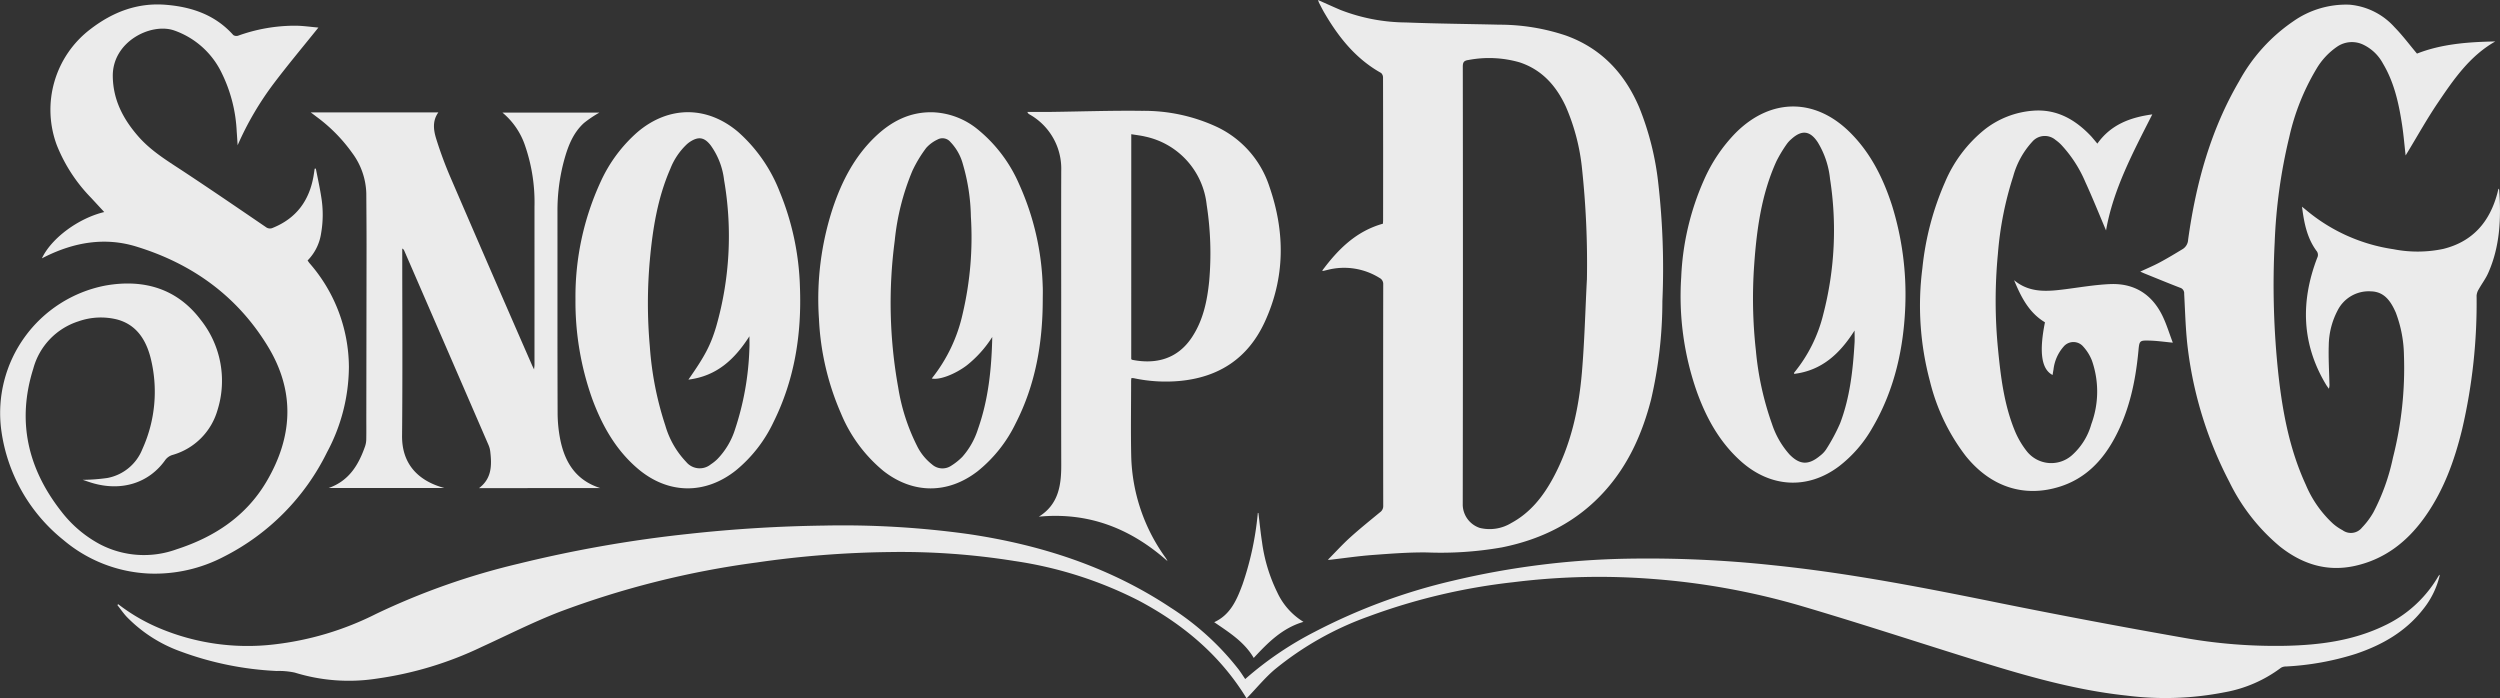
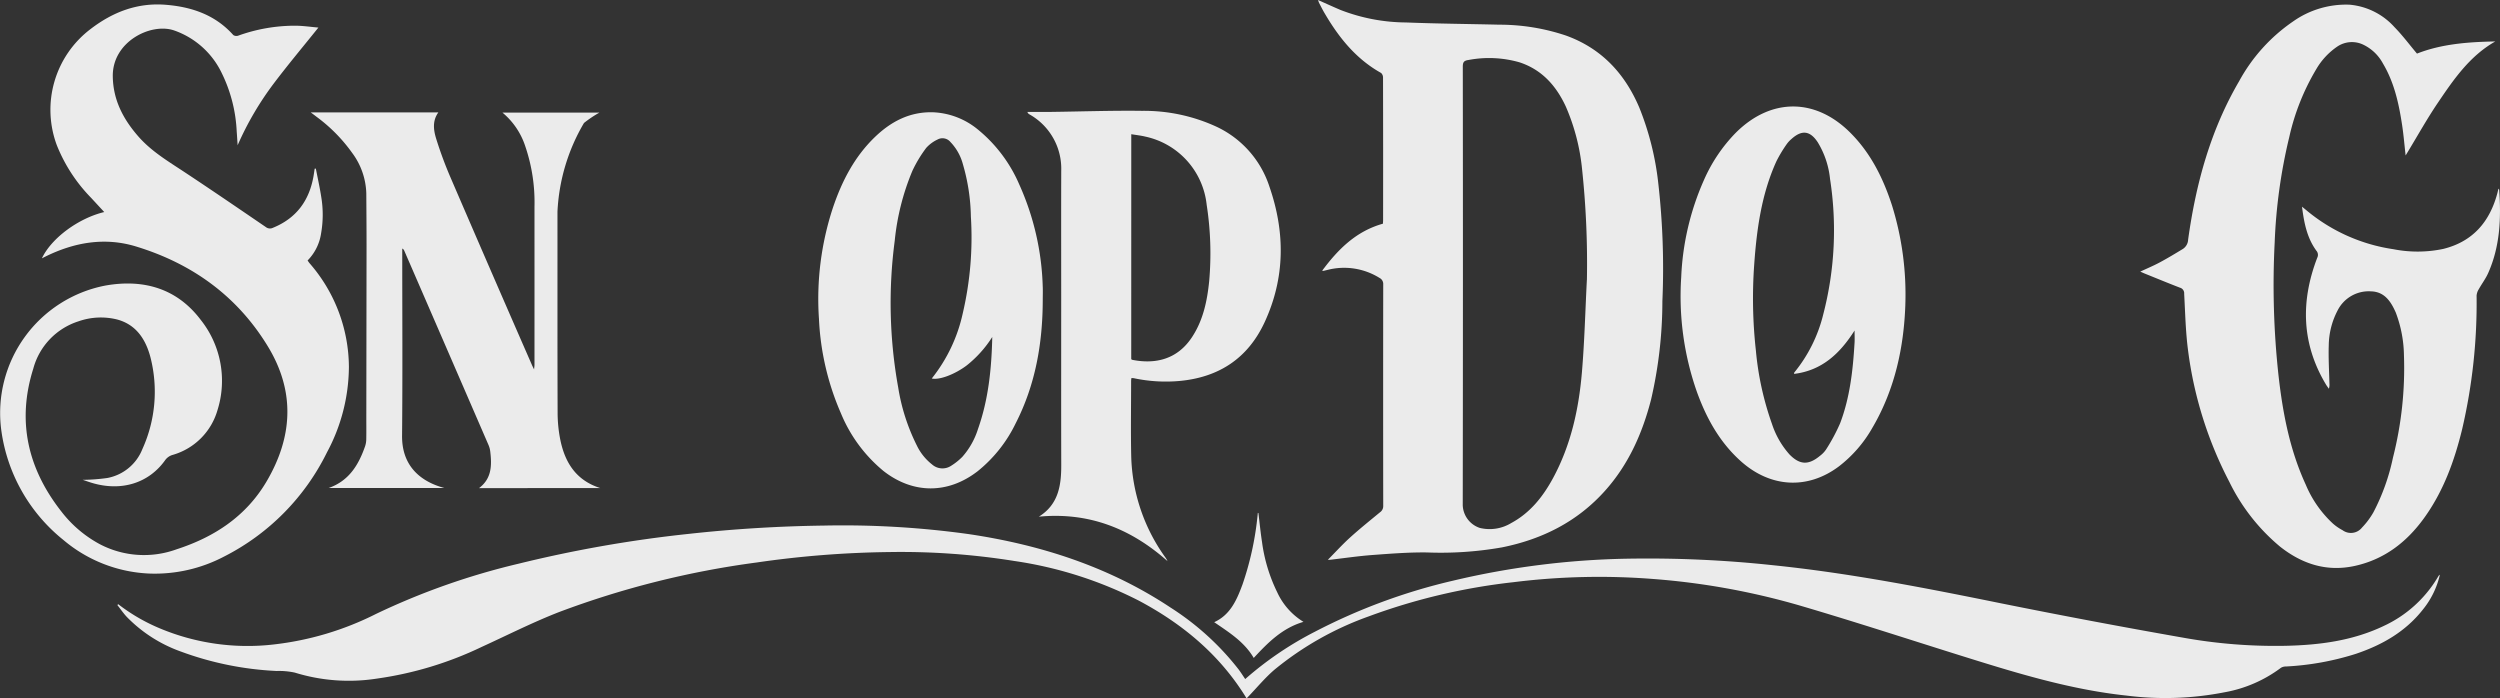
<svg xmlns="http://www.w3.org/2000/svg" height="139.772" viewBox="0 0 500.312 139.772" width="500.312">
  <rect x="0" y="0" width="500.312" height="139.772" fill="#333333" stroke="none" />
  <defs>
    <style>.a{fill:rgba(255,255,255,0.9);}</style>
  </defs>
  <g transform="translate(263.762)">
    <path class="a" d="M170.929,55.866c-.32,6.193-.471,12.4-1,18.58-.631,7.319-2.207,14.449-5.736,21-2.013,3.732-4.581,7-8.409,9.058a8.307,8.307,0,0,1-6.295.968,4.978,4.978,0,0,1-3.4-4.527q.068-43.892.011-87.781c0-.9.237-1.207,1.149-1.335a22.1,22.1,0,0,1,10.2.468c4.468,1.464,7.321,4.673,9.249,8.812a41.609,41.609,0,0,1,3.275,12.587,178.563,178.563,0,0,1,.964,22.169ZM117.12-.174c.122.322.162.464.227.595.36.687.7,1.385,1.095,2.049,2.842,4.86,6.279,9.155,11.308,11.958a1.253,1.253,0,0,1,.387.953q.034,14.249.014,28.491c0,.259-.027.518-.038.723-5.367,1.5-8.974,5.121-12.161,9.409a1.223,1.223,0,0,0,.286.027c.232-.05.464-.113.7-.167a13.4,13.4,0,0,1,10.508,1.588,1.345,1.345,0,0,1,.73,1.288q-.03,22.168,0,44.345a1.483,1.483,0,0,1-.646,1.261c-2,1.651-4.031,3.279-5.959,5.022-1.536,1.39-2.937,2.932-4.477,4.486.214,0,.324.009.432,0,2.817-.324,5.63-.743,8.454-.955,3.662-.27,7.337-.563,11-.513a70.52,70.52,0,0,0,14.978-1.02c8.042-1.621,15.057-5.135,20.588-11.305,4.711-5.254,7.488-11.5,9.231-18.269A87.484,87.484,0,0,0,186.042,60.1a150.879,150.879,0,0,0-.842-23.78,57.07,57.07,0,0,0-3.774-14.956C178.525,14.53,173.841,9.5,166.74,6.94a41.78,41.78,0,0,0-13.287-2.173c-6.238-.151-12.483-.2-18.721-.446A36.8,36.8,0,0,1,121.606,1.81c-1.448-.615-2.88-1.272-4.486-1.984Z" transform="translate(-117.12 0.174)" />
  </g>
  <g transform="translate(428.318 0.907)">
    <path class="a" d="M245.57,10.049c4.93-1.939,10.279-2.335,15.674-2.432-5.162,2.93-8.378,7.664-11.564,12.375-2.1,3.11-3.934,6.4-5.885,9.616l-.5.822c-.236-2.094-.4-4.072-.694-6.031-.655-4.319-1.572-8.574-3.855-12.386a8.762,8.762,0,0,0-3.8-3.687,5.24,5.24,0,0,0-5.292.293,13.962,13.962,0,0,0-4.243,4.549,46.053,46.053,0,0,0-5.4,13.578,106.872,106.872,0,0,0-2.919,21.068,166.739,166.739,0,0,0,.786,26.824c.849,7.463,2.263,14.805,5.439,21.69a22.314,22.314,0,0,0,5.45,7.792,10.088,10.088,0,0,0,1.914,1.313,2.832,2.832,0,0,0,3.892-.538,15.28,15.28,0,0,0,2.288-3.07,41.989,41.989,0,0,0,3.9-10.914,72.624,72.624,0,0,0,2.2-20.492,25.04,25.04,0,0,0-1.581-8.4c-.011-.029-.016-.059-.029-.088-.973-2.223-2.245-4.223-4.968-4.3a6.971,6.971,0,0,0-6.7,3.822,15.4,15.4,0,0,0-1.77,6.97c-.083,2.529.072,5.063.131,7.6a2.741,2.741,0,0,1-.108,1.1c-.191-.279-.4-.549-.574-.838-4.9-8.152-5.1-16.638-1.763-25.358a1.265,1.265,0,0,0-.155-1.419c-1.88-2.561-2.471-5.563-2.883-8.821.383.313.628.507.869.709a35.1,35.1,0,0,0,17.431,7.8,24.925,24.925,0,0,0,9.968-.061c5.864-1.448,9.254-5.362,10.8-11.051.086-.313.151-.631.243-1.018.074.106.142.16.146.218.405,5.711.18,11.346-2.2,16.679-.5,1.133-1.275,2.146-1.883,3.238a2.83,2.83,0,0,0-.437,1.27A111.363,111.363,0,0,1,254.612,85.2c-1.556,6.387-3.774,12.508-7.686,17.888-3.468,4.774-7.914,8.182-13.771,9.481-5.63,1.245-10.576-.365-14.992-3.856a39.146,39.146,0,0,1-10.141-12.949,78.365,78.365,0,0,1-8.256-26.234c-.5-3.774-.579-7.607-.788-11.418a1.157,1.157,0,0,0-.86-1.223c-2.365-.914-4.711-1.883-7.063-2.831-.239-.1-.473-.207-.865-.378,1.392-.649,2.673-1.185,3.892-1.838,1.576-.845,3.108-1.772,4.639-2.7a2.331,2.331,0,0,0,1.049-1.865c1.552-11.17,4.475-21.908,10.218-31.725A34.428,34.428,0,0,1,220.756,3.626a18.39,18.39,0,0,1,11.3-3.367,13.682,13.682,0,0,1,9.015,4.5c1.6,1.63,2.973,3.482,4.5,5.292Z" transform="translate(-190.189 -0.229)" />
  </g>
  <g transform="translate(23.484 105.164)">
    <path class="a" d="M10.59,62.265a36.7,36.7,0,0,0,8.4,4.869,45.453,45.453,0,0,0,22.633,3.209A60.473,60.473,0,0,0,62.2,64.218,141.528,141.528,0,0,1,90.68,54.18,254.93,254.93,0,0,1,124.7,48.21q13.506-1.486,27.088-1.669a182.514,182.514,0,0,1,29.04,1.709c14.458,2.151,28.117,6.56,40.391,14.71a54.206,54.206,0,0,1,13.593,12.357c.464.615.872,1.268,1.329,1.939A68.082,68.082,0,0,1,250.055,67.8a117.425,117.425,0,0,1,27.637-10.224,163.174,163.174,0,0,1,34.767-4.407,235.3,235.3,0,0,1,29.164,1.29c15.44,1.576,30.639,4.565,45.829,7.65q18.082,3.644,36.25,6.839A104.461,104.461,0,0,0,444.4,70.6c6.734-.153,13.344-1.007,19.519-3.941a24.6,24.6,0,0,0,10.893-9.8c.061-.1.119-.207.187-.3a1.862,1.862,0,0,1,.225-.185,17.025,17.025,0,0,1-3.3,6.846c-3.5,4.509-8.211,7.207-13.521,8.99a55.447,55.447,0,0,1-13.976,2.531,1.888,1.888,0,0,0-1,.254,26.56,26.56,0,0,1-11.317,4.91,61.488,61.488,0,0,1-19.62.653c-11.445-1.216-22.363-4.621-33.276-8.035-10.7-3.351-21.368-6.837-32.13-9.995a144.01,144.01,0,0,0-29.389-5.308,138.548,138.548,0,0,0-27.905.653,122.347,122.347,0,0,0-28.948,6.846,63.094,63.094,0,0,0-18.85,10.666c-1.912,1.642-3.536,3.619-5.292,5.443-.1.1-.2.212-.279.3-5.265-8.634-12.7-14.839-21.507-19.532a80.11,80.11,0,0,0-24.957-7.968,143.545,143.545,0,0,0-25.088-1.788,199.437,199.437,0,0,0-26.511,2.09,179.292,179.292,0,0,0-39.524,9.914c-5.27,2.052-10.341,4.623-15.494,6.981a71.316,71.316,0,0,1-21,6.342,36.492,36.492,0,0,1-16.386-1.2,14.877,14.877,0,0,0-3.637-.327,63.769,63.769,0,0,1-19.233-3.91,28.4,28.4,0,0,1-10.826-6.975c-.66-.721-1.216-1.534-1.824-2.306l.162-.185Z" transform="translate(-10.428 -46.523)" />
  </g>
  <g transform="translate(0 0.89)">
    <path class="a" d="M16.546,95.355a36.544,36.544,0,0,0,4.975-.374,9.394,9.394,0,0,0,6.972-5.774,27.775,27.775,0,0,0,1.617-18.37c-.937-3.558-2.824-6.524-6.646-7.562a13.492,13.492,0,0,0-7.77.365,13.667,13.667,0,0,0-9.033,9.47c-3.315,10.51-1.108,20.023,5.619,28.585a24.037,24.037,0,0,0,7.736,6.563,19.042,19.042,0,0,0,15.294,1.011c7.571-2.448,13.927-6.6,18.039-13.593,5.254-8.927,5.75-18,.252-27.029C47.451,58.54,38.416,52.079,27.23,48.66c-6.24-1.908-12.357-.847-18.17,2.031l-.676.34c1.919-4.06,7.321-8.026,12.476-9.265C20,40.834,19.1,39.859,18.2,38.889a31.984,31.984,0,0,1-6.837-10.517,20.274,20.274,0,0,1,6.725-23.2C22.552,1.739,27.5-.182,33.229.293c5.2.43,9.864,2.031,13.454,6.047a1.106,1.106,0,0,0,.968.135,33.538,33.538,0,0,1,11.413-2c1.572.007,3.144.245,4.655.374-3.029,3.779-6.094,7.43-8.963,11.229a61.566,61.566,0,0,0-7.2,12.319c-.061-.919-.113-1.838-.185-2.759a29.515,29.515,0,0,0-3.085-11.866,16.625,16.625,0,0,0-9.5-8.371c-4.63-1.536-12.3,2.275-12.215,9.191.059,4.729,2.076,8.558,5.074,12,2.628,3.022,6.031,5.033,9.321,7.209,5.457,3.608,10.855,7.3,16.255,10.983a1.324,1.324,0,0,0,1.4.133c4.786-1.946,7.364-5.585,8.168-10.6.065-.405.122-.813.182-1.223l.236-.027c.365,1.892.788,3.772,1.081,5.675a21.579,21.579,0,0,1-.032,7.308,9.768,9.768,0,0,1-2.7,5.409c.142.2.261.392.408.565a31.773,31.773,0,0,1,7.86,20.737A36.464,36.464,0,0,1,65.44,89.851a46.265,46.265,0,0,1-20.6,20.863,29.8,29.8,0,0,1-14.938,3.4,28.443,28.443,0,0,1-17.21-6.716A33.986,33.986,0,0,1,.254,85.4,25.981,25.981,0,0,1,21.1,56.477c7.576-1.34,14.292.534,19.075,6.873A19.585,19.585,0,0,1,43.528,81.4a13.066,13.066,0,0,1-9.013,8.979A2.8,2.8,0,0,0,33,91.492c-3.227,4.477-8.549,6.168-14.285,4.569C17.922,95.837,17.143,95.551,16.546,95.355Z" transform="translate(0 -0.221)" />
  </g>
  <g transform="translate(62.186 22.491)">
-     <path class="a" d="M27.615,9.813H53.154c-1.241,1.712-.962,3.579-.423,5.313a79.127,79.127,0,0,0,2.921,7.864Q63.722,41.718,71.9,60.406c.092.212.2.419.408.849.043-.459.083-.7.083-.944q.007-15.809,0-31.626a34.71,34.71,0,0,0-1.833-12.058,14.669,14.669,0,0,0-4.578-6.77h19.4A23.334,23.334,0,0,0,82.3,11.93c-2.25,2.04-3.261,4.81-4.031,7.657A38.49,38.49,0,0,0,76.99,29.681c.009,13.377-.02,26.759.029,40.136a27.866,27.866,0,0,0,.592,5.772c.959,4.4,3.157,7.891,7.961,9.414H61.3c2.565-1.941,2.558-4.585,2.241-7.31A4.655,4.655,0,0,0,63.2,76.4Q54.775,56.948,46.332,37.5a.8.8,0,0,0-.405-.439V38.07c0,12.154.081,24.309-.036,36.461-.054,5.641,3.209,8.715,7.434,10.141.252.086.509.158,1,.306H31.214c4.1-1.448,5.995-4.666,7.288-8.382a4.645,4.645,0,0,0,.225-1.4c.027-1.464.007-2.928.009-4.392q.024-17.245.047-34.493c0-3.434-.027-6.867-.05-10.3a14.2,14.2,0,0,0-2.815-8.071A32.027,32.027,0,0,0,28.784,10.7c-.324-.25-.653-.5-1.171-.885Z" transform="translate(-27.613 -9.813)" />
+     <path class="a" d="M27.615,9.813H53.154c-1.241,1.712-.962,3.579-.423,5.313a79.127,79.127,0,0,0,2.921,7.864Q63.722,41.718,71.9,60.406c.092.212.2.419.408.849.043-.459.083-.7.083-.944q.007-15.809,0-31.626a34.71,34.71,0,0,0-1.833-12.058,14.669,14.669,0,0,0-4.578-6.77h19.4A23.334,23.334,0,0,0,82.3,11.93A38.49,38.49,0,0,0,76.99,29.681c.009,13.377-.02,26.759.029,40.136a27.866,27.866,0,0,0,.592,5.772c.959,4.4,3.157,7.891,7.961,9.414H61.3c2.565-1.941,2.558-4.585,2.241-7.31A4.655,4.655,0,0,0,63.2,76.4Q54.775,56.948,46.332,37.5a.8.8,0,0,0-.405-.439V38.07c0,12.154.081,24.309-.036,36.461-.054,5.641,3.209,8.715,7.434,10.141.252.086.509.158,1,.306H31.214c4.1-1.448,5.995-4.666,7.288-8.382a4.645,4.645,0,0,0,.225-1.4c.027-1.464.007-2.928.009-4.392q.024-17.245.047-34.493c0-3.434-.027-6.867-.05-10.3a14.2,14.2,0,0,0-2.815-8.071A32.027,32.027,0,0,0,28.784,10.7c-.324-.25-.653-.5-1.171-.885Z" transform="translate(-27.613 -9.813)" />
  </g>
  <g transform="translate(205.611 22.166)">
    <path class="a" d="M112.083,14.363c.973.162,1.905.259,2.811.477a15.648,15.648,0,0,1,12.278,13.638,63.469,63.469,0,0,1,.5,15.337c-.405,3.946-1.207,7.792-3.441,11.172-2.939,4.457-7.315,5.43-11.9,4.538a1.007,1.007,0,0,1-.255-.14Zm.6,48.847a30.836,30.836,0,0,0,8.995.54c7.961-.725,13.778-4.547,17.136-11.855,4.083-8.893,4.076-17.956.9-27.095a20.091,20.091,0,0,0-10.495-11.9,34.615,34.615,0,0,0-14.945-3.214c-6.06-.083-12.127.135-18.19.212-1.6.023-3.193,0-4.788,0a.8.8,0,0,0,.39.482,12.458,12.458,0,0,1,6.382,11.269c-.029,8.364-.007,16.726-.007,25.088,0,11.292-.018,22.581.009,33.871.009,4.087-.583,7.871-4.482,10.292,9.99-.953,18.413,2.378,25.75,8.9a4.287,4.287,0,0,0-.435-.743,36.192,36.192,0,0,1-6.826-20.127c-.113-5.074-.025-10.157-.023-15.231a4.434,4.434,0,0,1,.063-.541,4.6,4.6,0,0,1,.563.045Z" transform="translate(-91.299 -9.669)" />
  </g>
  <g transform="translate(115.166 22.458)">
-     <path class="a" d="M85.95,54.637c0,.93.038,1.7-.007,2.475a56.8,56.8,0,0,1-2.871,16.152,15.062,15.062,0,0,1-3.534,5.95,8.693,8.693,0,0,1-1.324,1.058,3.5,3.5,0,0,1-4.919-.489,17.6,17.6,0,0,1-4.182-7.31,64.773,64.773,0,0,1-3.1-15.855,97.023,97.023,0,0,1,.011-17.255c.57-6.261,1.558-12.431,4.1-18.248a13.47,13.47,0,0,1,3.331-4.93,5.489,5.489,0,0,1,.563-.439c1.723-1.14,2.9-.962,4.175.678a14.758,14.758,0,0,1,2.684,6.943A65.744,65.744,0,0,1,79.3,52.693c-1.126,3.768-2.286,5.945-5.563,10.621C79.455,62.6,83.023,59.208,85.95,54.637ZM51.138,47.146Zm0,0a57.911,57.911,0,0,0,3.416,20.185c1.971,5.261,4.675,10.058,9.022,13.771,6.051,5.171,13.517,5.295,19.728.329a27.873,27.873,0,0,0,7.463-9.616c4.245-8.542,5.662-17.652,5.29-27.1a53.934,53.934,0,0,0-4.036-18.971,30.956,30.956,0,0,0-8.346-12.015c-6.218-5.254-13.855-5.241-20.079.009a29.366,29.366,0,0,0-7.423,9.983,54.883,54.883,0,0,0-5.036,23.421Z" transform="translate(-51.138 -9.798)" />
-   </g>
+     </g>
  <g transform="translate(163.782 22.464)">
    <path class="a" d="M107.519,54.775Zm0,0c-.137,6.292-.752,12.476-2.858,18.422a15.257,15.257,0,0,1-3.142,5.576,12.228,12.228,0,0,1-2.225,1.775,3.14,3.14,0,0,1-3.828-.266,10.757,10.757,0,0,1-3.052-3.813A39.832,39.832,0,0,1,88.69,64.849,95.018,95.018,0,0,1,88,35.524a48.408,48.408,0,0,1,3.536-14,25.7,25.7,0,0,1,2.757-4.576,7,7,0,0,1,2.263-1.682,2.062,2.062,0,0,1,2.6.5,10.17,10.17,0,0,1,2.477,4.4,39.511,39.511,0,0,1,1.606,10.495,66.609,66.609,0,0,1-1.621,19.37,31.671,31.671,0,0,1-6.207,13.051c1.5.354,4.6-.811,6.993-2.612A22.916,22.916,0,0,0,107.519,54.775Zm10.1-10.067a53.308,53.308,0,0,0-4.693-20.449,28.962,28.962,0,0,0-8.337-11.046,15.085,15.085,0,0,0-8.882-3.405c-4.63-.144-8.393,1.806-11.634,4.916-4.13,3.964-6.671,8.9-8.466,14.256a58.366,58.366,0,0,0-2.77,22.158,53.2,53.2,0,0,0,4.389,18.895,29.491,29.491,0,0,0,8.526,11.562c5.9,4.617,12.893,4.637,18.823.061a27.76,27.76,0,0,0,7.63-9.6c3.955-7.716,5.391-16,5.418-24.575,0-.926.034-1.851,0-2.775Z" transform="translate(-72.725 -9.801)" />
  </g>
  <g transform="translate(336.35 21.314)">
    <path class="a" d="M184.147,54.122c0,.923.041,1.676,0,2.423-.327,5.5-.919,10.956-2.892,16.141a36.974,36.974,0,0,1-2.817,5.25,5.3,5.3,0,0,1-1.239,1.281c-2.284,1.892-4.049,1.8-6.105-.327a17.233,17.233,0,0,1-3.484-6.1A59.882,59.882,0,0,1,164.4,58.148a94.853,94.853,0,0,1-.349-17.077c.5-7.139,1.45-14.195,4.446-20.8a27.361,27.361,0,0,1,2.065-3.443,5.612,5.612,0,0,1,.971-1.047c2.067-1.86,3.72-1.655,5.247.671a17.427,17.427,0,0,1,2.457,7.324,66.842,66.842,0,0,1-1.347,27.072,29.419,29.419,0,0,1-5.81,11.681c-.034.034-.018.108-.041.275,5.583-.685,9.182-4.076,12.109-8.684Zm10.157-5.1a60.115,60.115,0,0,0-2.644-19.872c-1.768-5.484-4.281-10.564-8.429-14.679-7-6.945-15.861-6.9-22.852.07a31.715,31.715,0,0,0-6.369,9.45,53.327,53.327,0,0,0-4.556,19.48,57.7,57.7,0,0,0,3.126,22.89c1.9,5.286,4.56,10.112,8.812,13.918,5.959,5.328,13.4,5.718,19.643,1.016a25.739,25.739,0,0,0,6.65-7.662c4.608-7.817,6.335-16.4,6.621-24.611Z" transform="translate(-149.352 -9.29)" />
  </g>
  <g transform="translate(384.249 22.112)">
-     <path class="a" d="M207.839,33.639c-1.351-3.178-2.664-6.472-4.144-9.691a25.426,25.426,0,0,0-4.856-7.475,8.053,8.053,0,0,0-1.09-.926,3.312,3.312,0,0,0-4.686.365,16.748,16.748,0,0,0-3.8,6.914,67.521,67.521,0,0,0-3.061,15.5,98.744,98.744,0,0,0,.011,18.951c.534,5.5,1.189,10.992,3.257,16.172a17.34,17.34,0,0,0,2.522,4.4,6.243,6.243,0,0,0,9.031.788,13.01,13.01,0,0,0,3.876-6.225,18.781,18.781,0,0,0,.119-12.72,9.016,9.016,0,0,0-1.723-2.781,2.573,2.573,0,0,0-3.955,0,8.366,8.366,0,0,0-2.016,4.6c-.068.351-.119.7-.18,1.065-2.23-1.144-2.725-4.576-1.527-10.544-3.238-1.937-4.8-5.112-6.18-8.432,3.094,2.6,6.662,2.272,10.263,1.811,2.986-.383,5.972-.9,8.97-1.025,4.842-.2,8.387,2.056,10.486,6.4.808,1.676,1.349,3.482,2.049,5.322-1.666-.158-3.1-.369-4.542-.412-2.146-.063-2.146-.014-2.344,2.092-.579,6.137-1.851,12.094-4.837,17.562-2.439,4.47-5.822,7.943-10.8,9.542-7.162,2.3-13.9.119-18.9-6.081A40.22,40.22,0,0,1,172.6,63.824a58.591,58.591,0,0,1-1.509-22.633,57.16,57.16,0,0,1,4.536-17.228,26.991,26.991,0,0,1,7.961-10.544,17.886,17.886,0,0,1,9.637-3.732c4.732-.369,8.418,1.743,11.569,5.045.225.234.43.5.644.743l.669.8c2.675-3.779,6.524-5.245,10.992-5.851-3.844,7.594-7.819,14.987-9.256,23.219Z" transform="translate(-170.621 -9.644)" />
-   </g>
+     </g>
  <g transform="translate(242.993 102.642)">
    <path class="a" d="M116.744,45.428c.239,1.948.428,3.9.727,5.84a32.6,32.6,0,0,0,3.052,10.051,13.571,13.571,0,0,0,5.241,5.891c-4.238,1.241-7.117,4.16-9.956,7.222-1.878-3.22-4.93-5.112-7.909-7.155,3.243-1.486,4.511-4.457,5.639-7.486a60.7,60.7,0,0,0,3.045-13.949l.045-.439Z" transform="translate(-107.898 -45.403)" />
  </g>
</svg>